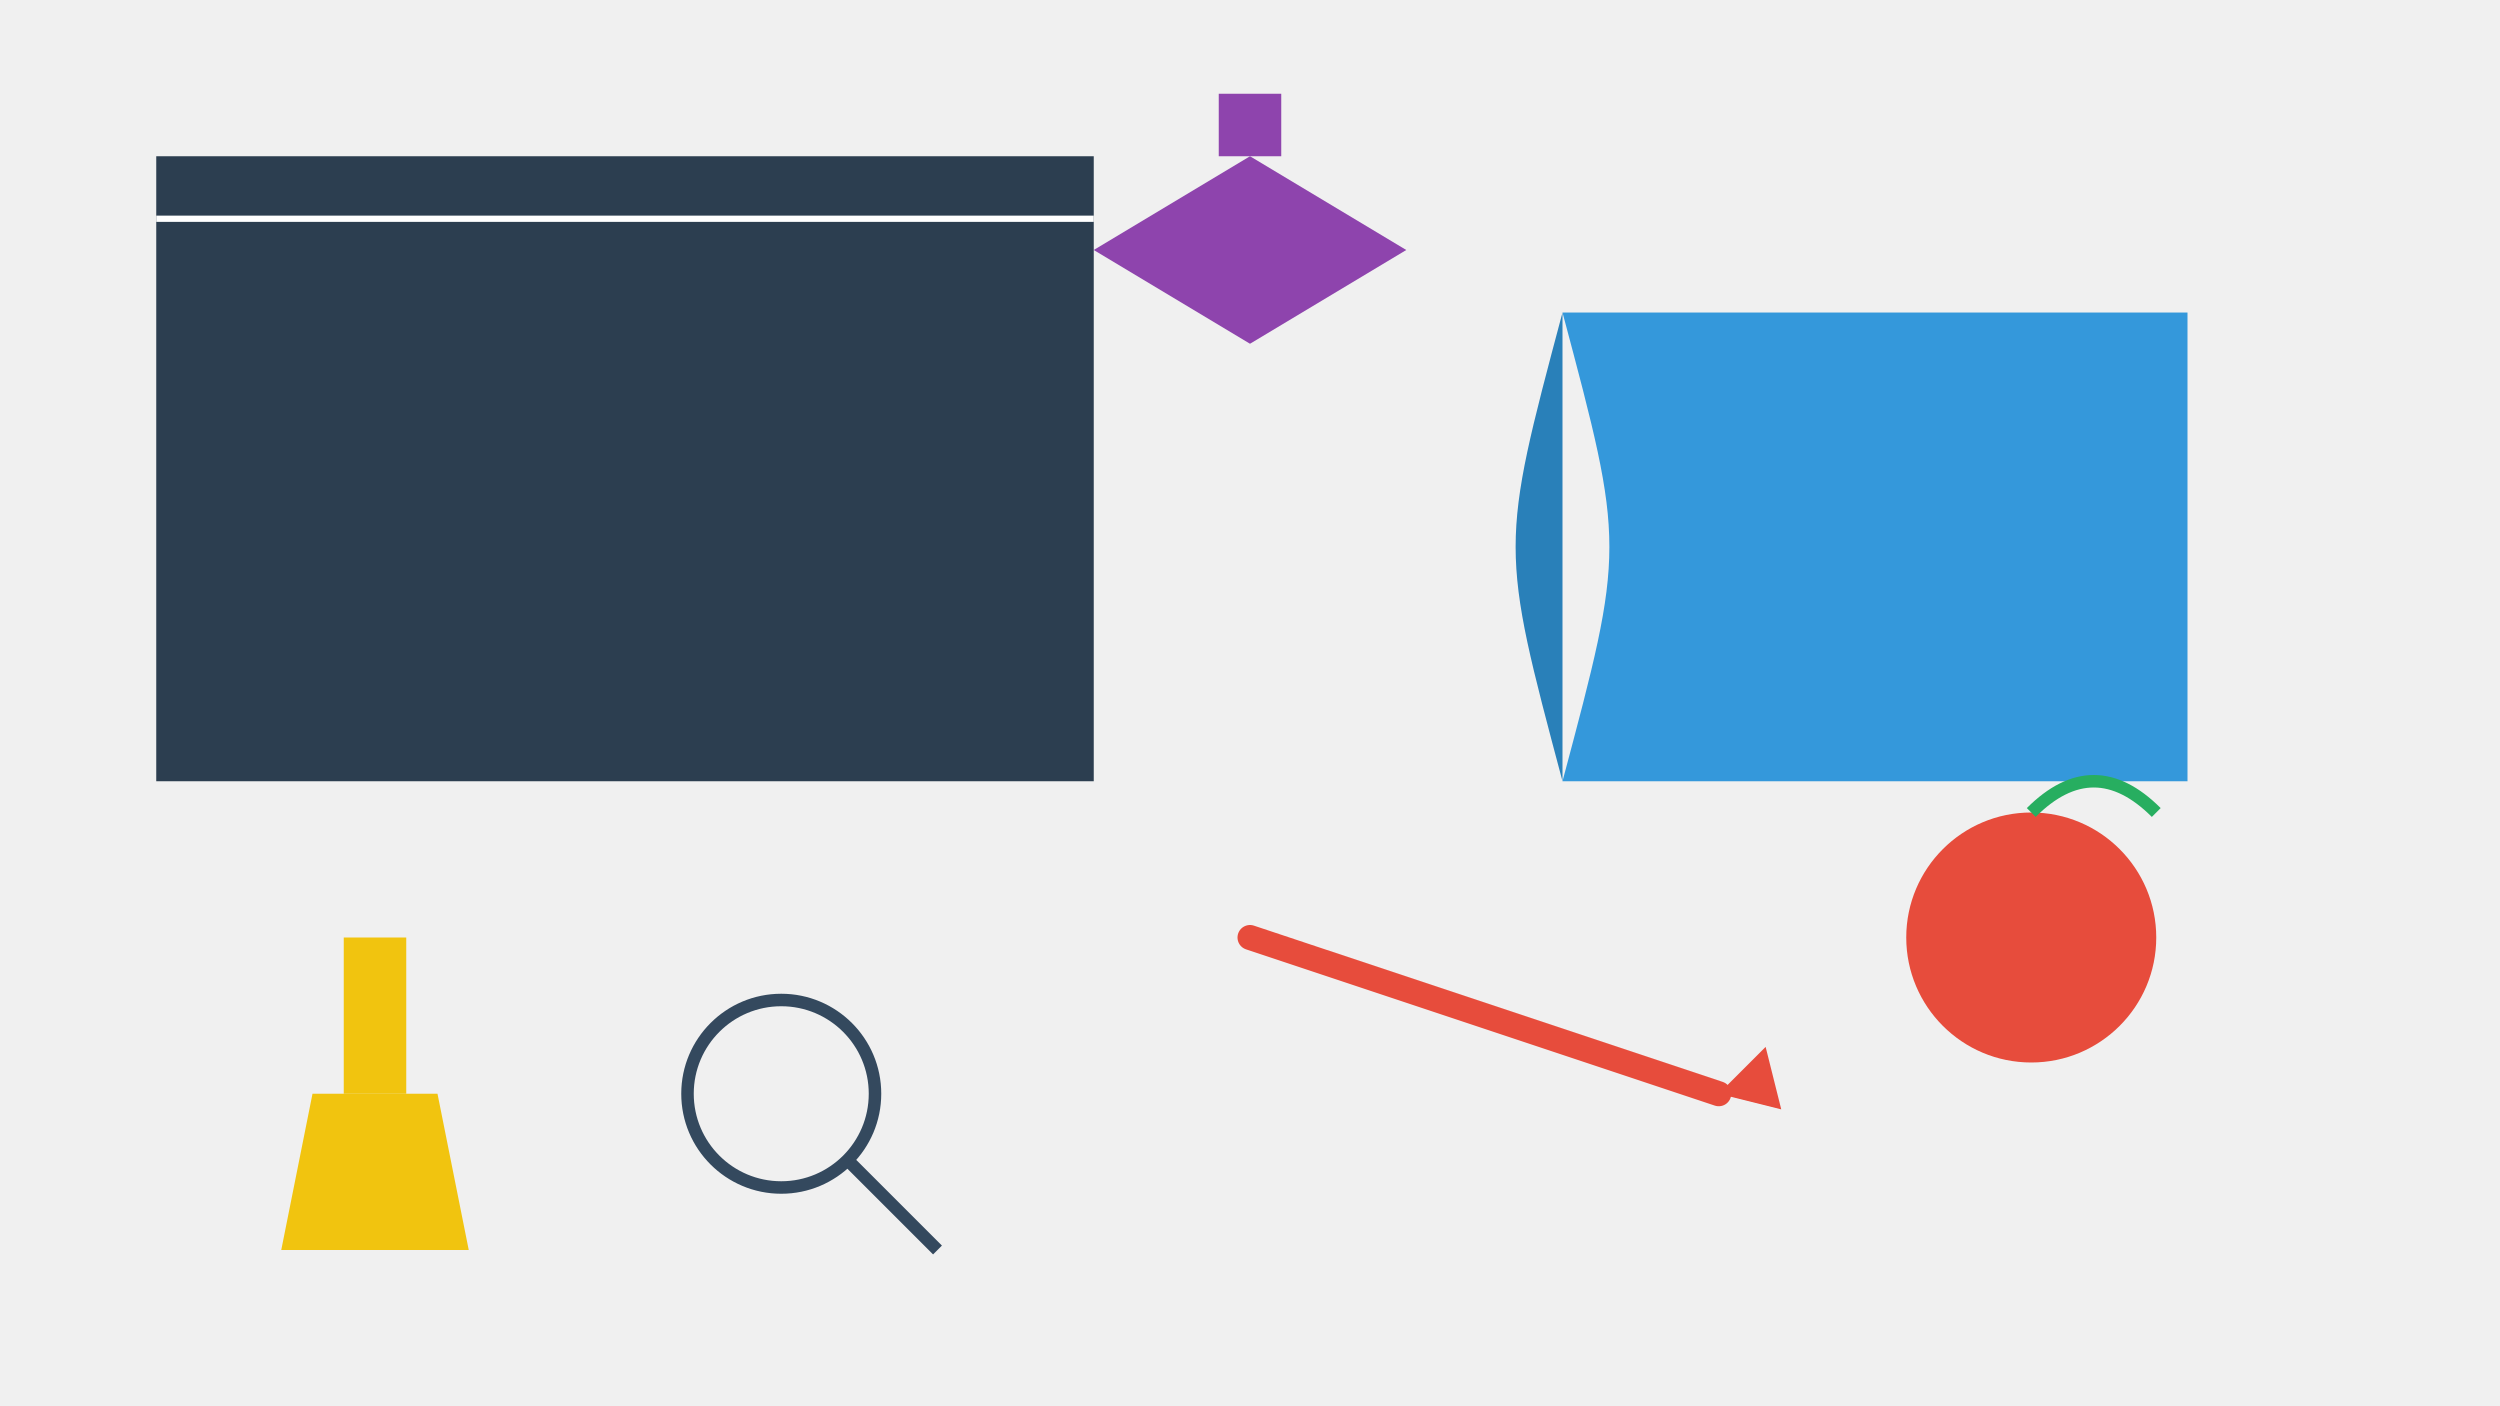
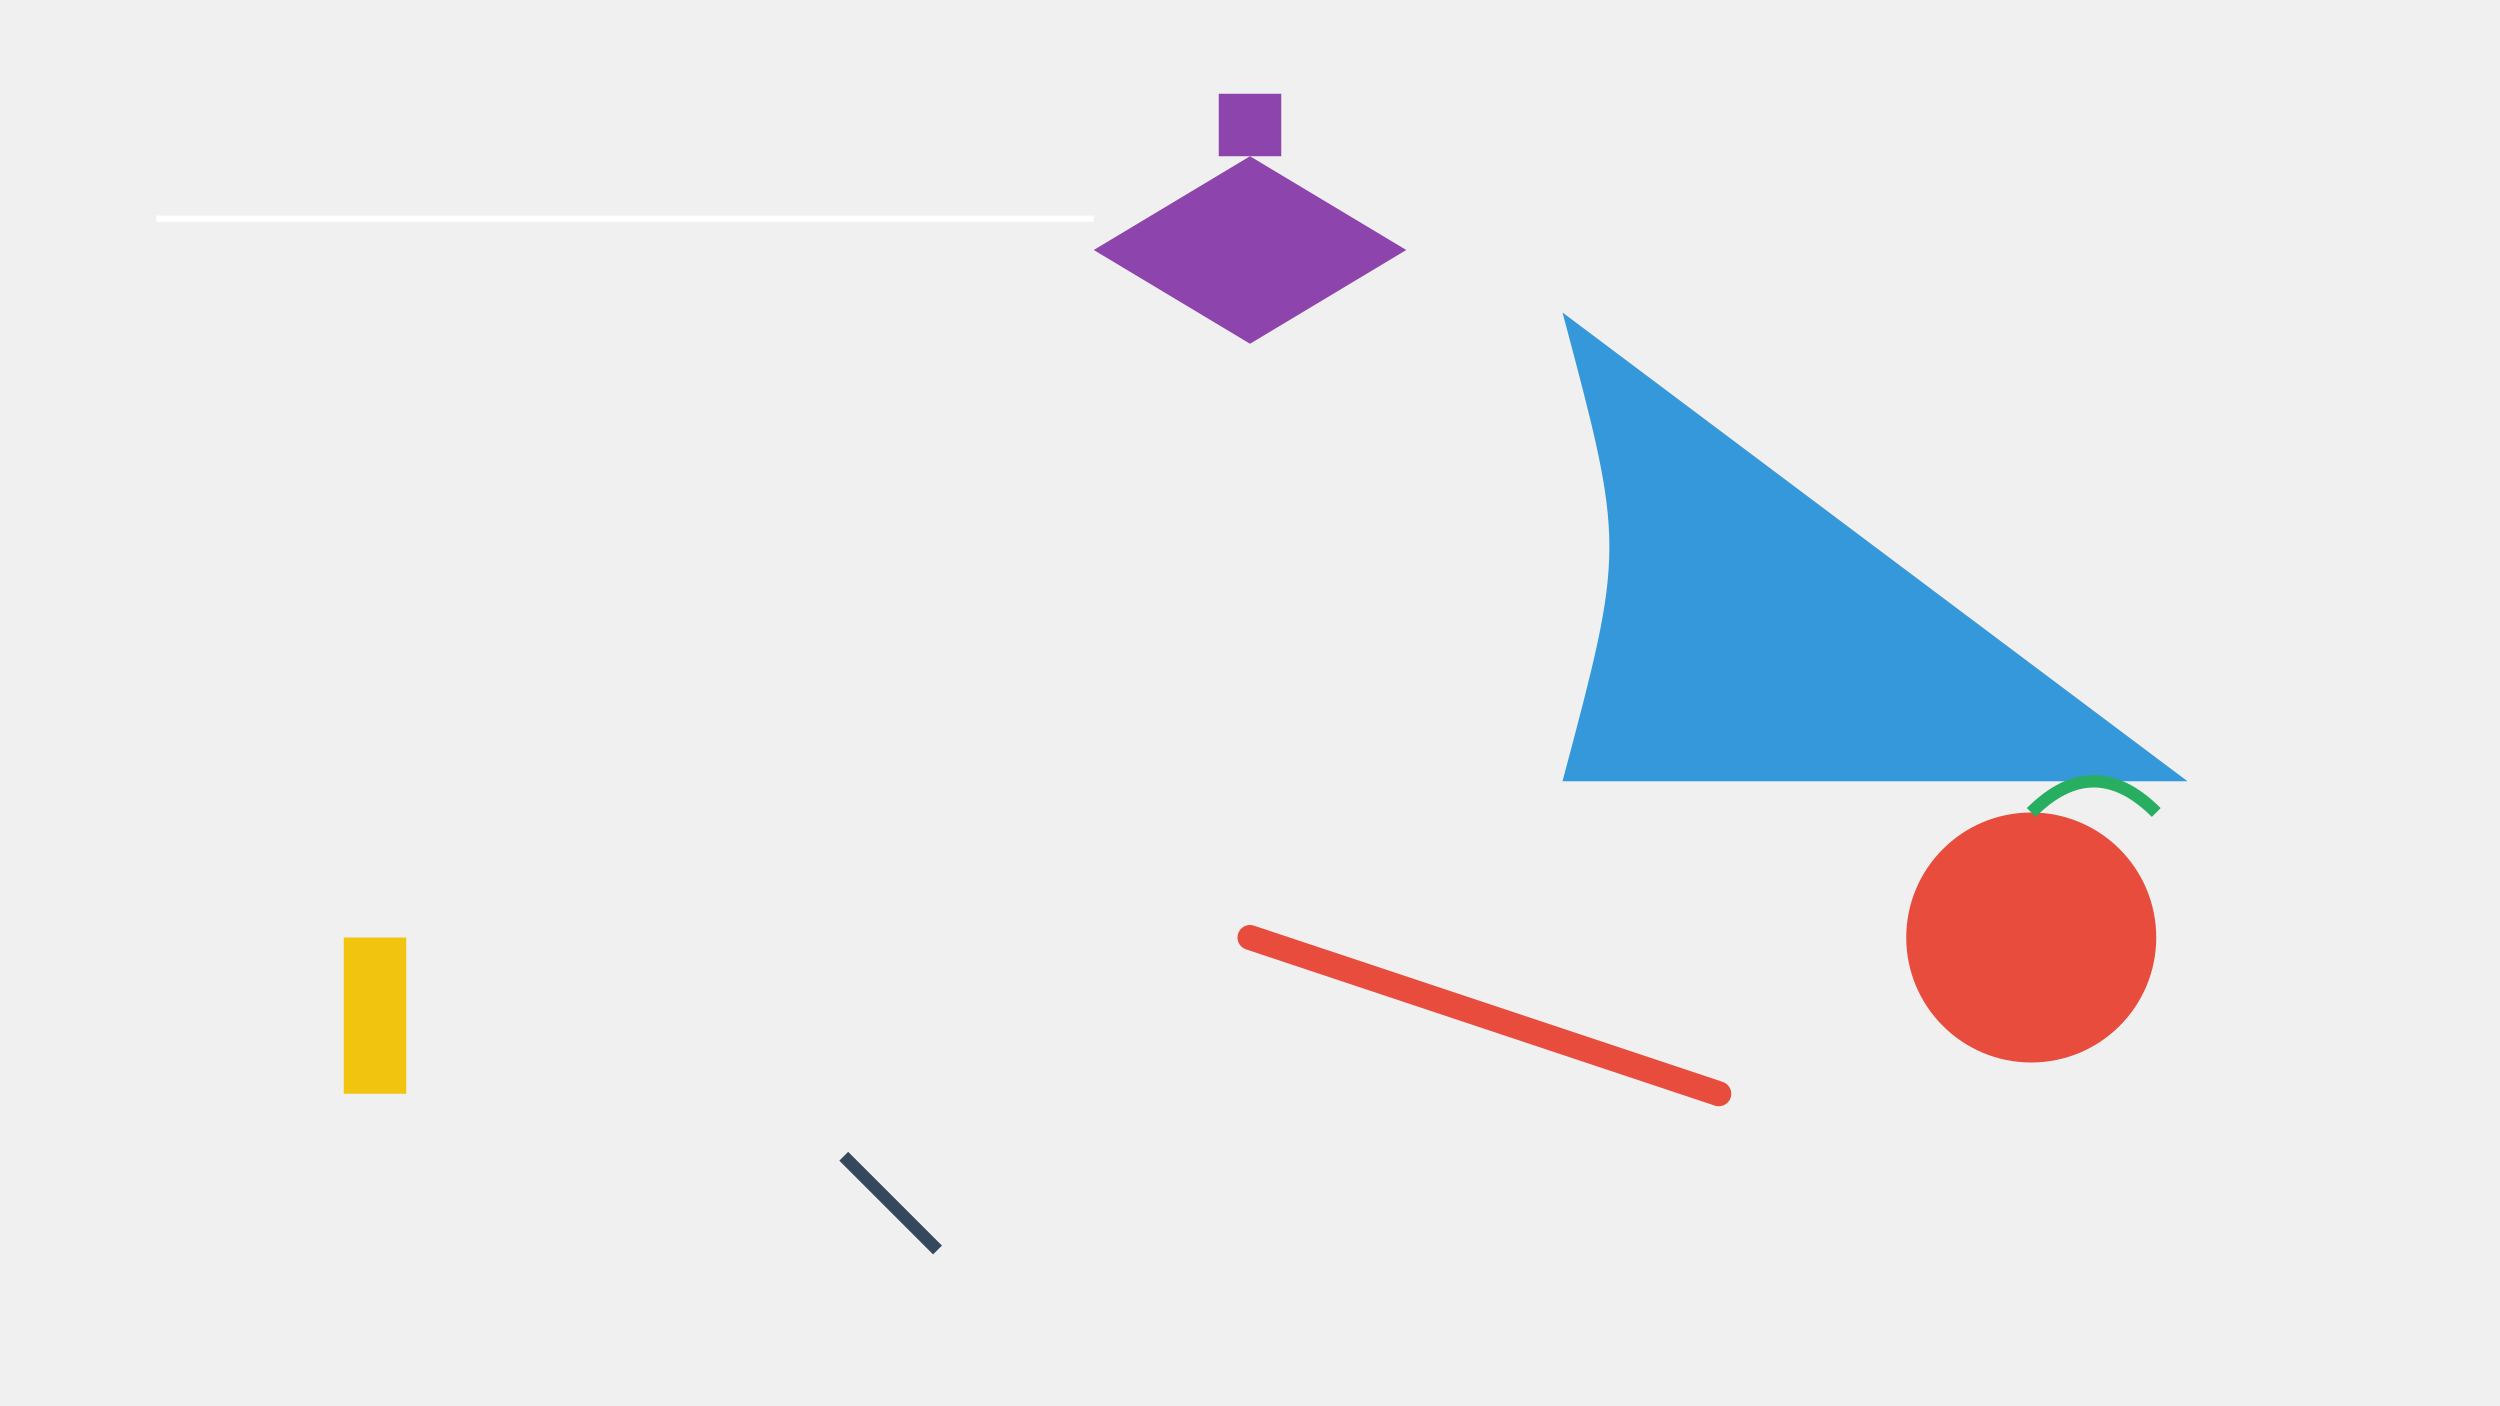
<svg xmlns="http://www.w3.org/2000/svg" width="800" height="450" viewBox="0 0 800 450">
  <rect width="100%" height="100%" fill="#f0f0f0" />
-   <rect x="50" y="50" width="300" height="200" fill="#2c3e50" />
  <line x1="50" y1="70" x2="350" y2="70" stroke="white" stroke-width="2" />
-   <path d="M500 100 L700 100 L700 250 L500 250 C520 175, 520 175, 500 100" fill="#3498db" />
-   <path d="M500 100 C480 175, 480 175, 500 250 L500 100" fill="#2980b9" />
+   <path d="M500 100 L700 250 L500 250 C520 175, 520 175, 500 100" fill="#3498db" />
  <line x1="400" y1="300" x2="550" y2="350" stroke="#e74c3c" stroke-width="8" stroke-linecap="round" />
-   <polygon points="550,350 570,355 565,335" fill="#e74c3c" />
  <circle cx="650" cy="300" r="40" fill="#e74c3c" />
  <path d="M650 260 Q670 240, 690 260" stroke="#27ae60" stroke-width="4" fill="none" />
-   <path d="M100 350 L140 350 L150 400 L90 400 Z" fill="#f1c40f" />
  <rect x="110" y="300" width="20" height="50" fill="#f1c40f" />
-   <circle cx="250" cy="350" r="30" fill="none" stroke="#34495e" stroke-width="4" />
  <line x1="270" y1="370" x2="300" y2="400" stroke="#34495e" stroke-width="4" />
  <path d="M400 50 L450 80 L400 110 L350 80 Z" fill="#8e44ad" />
  <rect x="390" y="30" width="20" height="20" fill="#8e44ad" />
</svg>